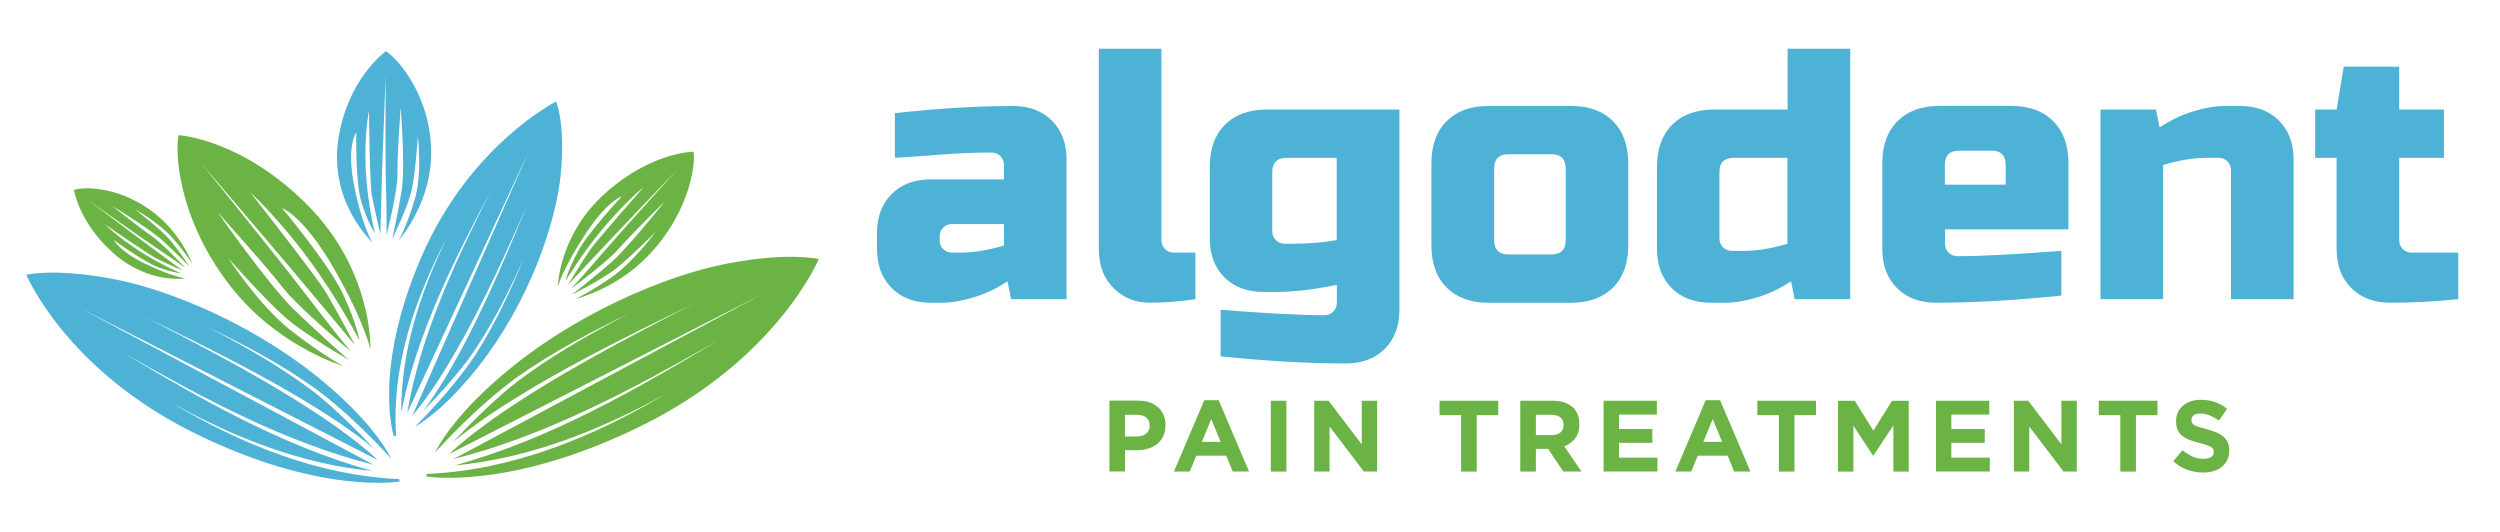
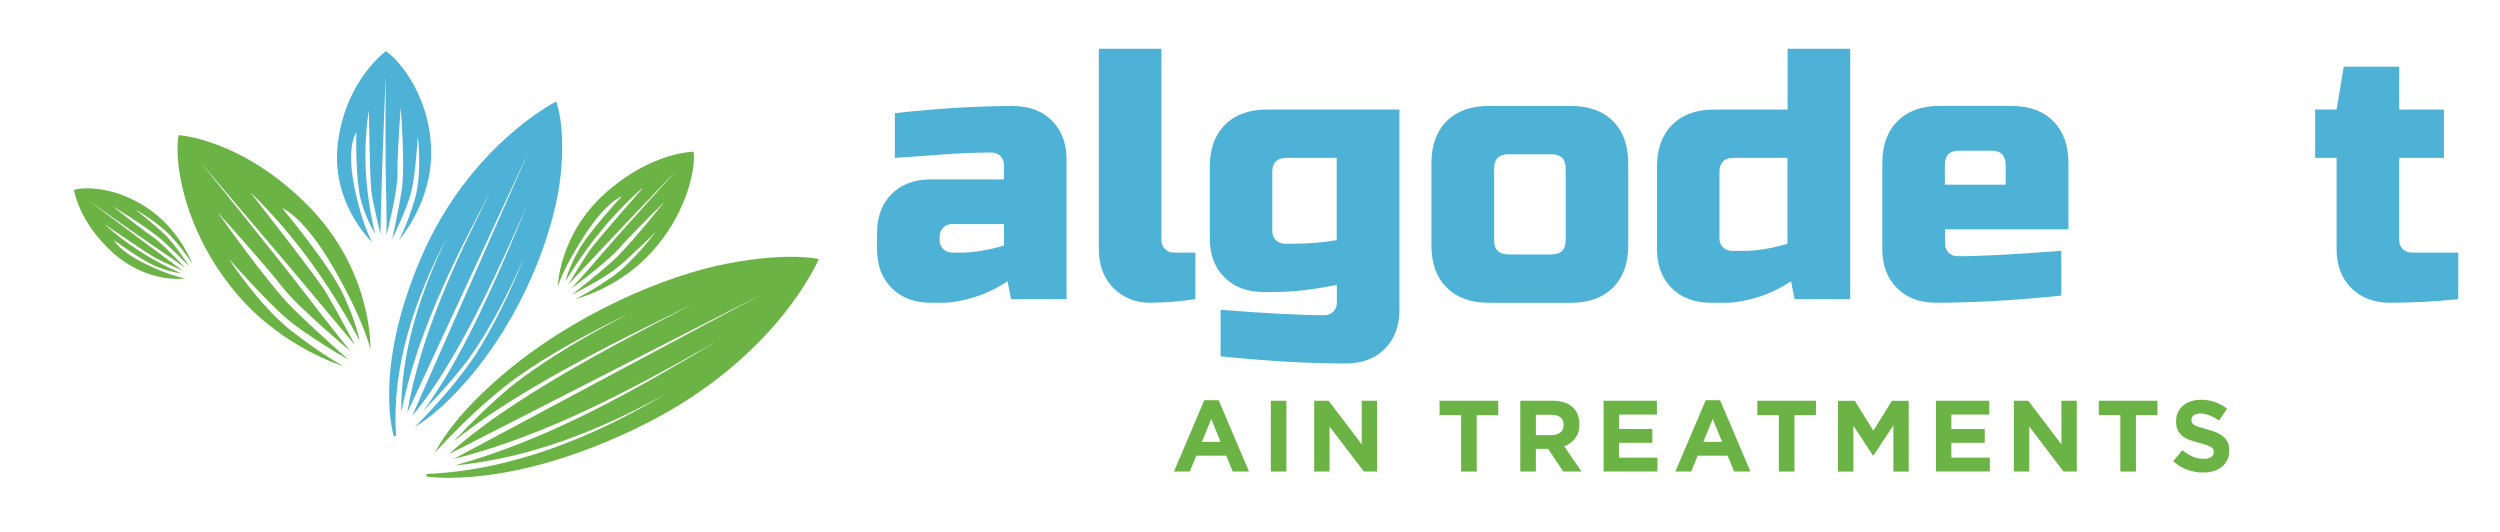
<svg xmlns="http://www.w3.org/2000/svg" id="Layer_1" data-name="Layer 1" viewBox="0 0 469.57 100">
  <defs>
    <style> .cls-1 { fill: #4db2d5; } .cls-2 { fill: #6bb344; } </style>
  </defs>
  <g>
-     <path class="cls-2" d="M218.91,79.9c0,.77-.14,1.45-.42,2.03-.28.58-.66,1.07-1.15,1.46s-1.06.69-1.71.88c-.65.2-1.35.29-2.1.29h-2.22v3.99h-2.93v-13.3h5.43c.8,0,1.51.11,2.14.33s1.16.54,1.6.94c.44.41.77.89,1.01,1.45.23.56.35,1.19.35,1.87v.04ZM215.94,79.92c0-.66-.21-1.16-.64-1.5-.42-.34-1-.51-1.74-.51h-2.26v4.07h2.32c.74,0,1.3-.19,1.71-.58.41-.39.61-.86.61-1.43v-.04Z" />
    <path class="cls-2" d="M231.54,88.57l-1.22-2.98h-5.62l-1.22,2.98h-2.98l5.7-13.4h2.7l5.7,13.4h-3.06ZM227.51,78.69l-1.77,4.31h3.53l-1.77-4.31Z" />
    <path class="cls-2" d="M238.69,88.57v-13.3h2.93v13.3h-2.93Z" />
    <path class="cls-2" d="M256.17,88.57l-6.44-8.46v8.46h-2.89v-13.3h2.7l6.23,8.19v-8.19h2.89v13.3h-2.49Z" />
    <path class="cls-2" d="M277.37,77.97v10.6h-2.93v-10.6h-4.05v-2.7h11.02v2.7h-4.05Z" />
    <path class="cls-2" d="M293.63,88.57l-2.85-4.26h-2.3v4.26h-2.93v-13.3h6.08c1.58,0,2.82.39,3.7,1.16.88.77,1.32,1.85,1.32,3.23v.04c0,1.08-.26,1.95-.79,2.63-.53.68-1.21,1.18-2.06,1.49l3.25,4.75h-3.42ZM293.69,79.81c0-.63-.2-1.11-.61-1.43-.41-.32-.97-.47-1.69-.47h-2.91v3.82h2.96c.72,0,1.28-.17,1.66-.51.39-.34.58-.8.58-1.37v-.04Z" />
    <path class="cls-2" d="M301.2,88.57v-13.3h10.01v2.6h-7.12v2.7h6.27v2.6h-6.27v2.79h7.22v2.6h-10.11Z" />
    <path class="cls-2" d="M325.72,88.57l-1.22-2.98h-5.62l-1.22,2.98h-2.98l5.7-13.4h2.7l5.7,13.4h-3.06ZM321.7,78.69l-1.77,4.31h3.53l-1.77-4.31Z" />
    <path class="cls-2" d="M337.05,77.97v10.6h-2.93v-10.6h-4.05v-2.7h11.02v2.7h-4.05Z" />
    <path class="cls-2" d="M355.63,88.57v-8.68l-3.75,5.68h-.08l-3.68-5.62v8.63h-2.89v-13.3h3.15l3.49,5.62,3.49-5.62h3.15v13.3h-2.89Z" />
    <path class="cls-2" d="M363.63,88.57v-13.3h10.01v2.6h-7.12v2.7h6.27v2.6h-6.27v2.79h7.22v2.6h-10.11Z" />
    <path class="cls-2" d="M387.59,88.57l-6.44-8.46v8.46h-2.89v-13.3h2.7l6.23,8.19v-8.19h2.89v13.3h-2.49Z" />
    <path class="cls-2" d="M401.19,77.97v10.6h-2.93v-10.6h-4.05v-2.7h11.02v2.7h-4.05Z" />
    <path class="cls-2" d="M418.33,86.39c-.24.51-.57.94-1,1.29s-.94.61-1.53.8c-.59.18-1.25.28-1.97.28-1.01,0-2.01-.17-2.98-.52-.98-.35-1.86-.88-2.66-1.61l1.73-2.07c.61.49,1.23.89,1.87,1.18s1.34.44,2.1.44c.61,0,1.08-.11,1.42-.33.33-.22.5-.53.5-.92v-.04c0-.19-.04-.36-.1-.5s-.2-.28-.4-.41c-.2-.13-.47-.25-.82-.38-.35-.13-.8-.26-1.36-.4-.67-.17-1.28-.35-1.82-.55-.54-.2-1.01-.45-1.39-.75s-.67-.67-.88-1.11-.31-.99-.31-1.65v-.04c0-.61.11-1.16.34-1.64.23-.49.54-.91.95-1.26.41-.35.9-.63,1.47-.82.57-.19,1.19-.29,1.88-.29.98,0,1.87.15,2.69.44.82.29,1.57.71,2.25,1.25l-1.52,2.2c-.6-.4-1.18-.72-1.75-.96-.57-.23-1.14-.35-1.71-.35s-1,.11-1.28.33c-.29.22-.43.5-.43.83v.04c0,.21.04.4.12.56.08.16.23.3.45.43.22.13.51.25.88.36.37.11.85.25,1.42.4.67.18,1.27.38,1.8.6s.97.49,1.33.8.63.67.82,1.09.28.92.28,1.5v.04c0,.66-.12,1.25-.36,1.76Z" />
  </g>
  <g>
    <path class="cls-1" d="M168.09,21.25c8.2-.9,15.59-1.34,22.17-1.34,3.05,0,5.49.92,7.32,2.75,1.84,1.84,2.75,4.28,2.75,7.32v26.21h-10.42l-.67-3.36c-2.11,1.39-4.27,2.41-6.48,3.06-2.22.65-4.09.97-5.61.97h-2.35c-3.05,0-5.49-.92-7.32-2.76-1.84-1.84-2.75-4.28-2.75-7.32v-3.02c0-3.05.92-5.49,2.75-7.32s4.28-2.75,7.32-2.75h13.77v-2.69c0-.67-.23-1.23-.67-1.68-.45-.45-1.01-.67-1.68-.67-2.91,0-6.13.13-9.64.4-3.52.27-6.35.47-8.5.6v-8.4ZM180.52,47.45c2.37,0,5.06-.45,8.06-1.34v-4.03h-9.74c-.67,0-1.23.22-1.68.67s-.67,1.01-.67,1.68v.67c0,.67.22,1.23.67,1.68.45.45,1.01.67,1.68.67h1.68Z" />
    <path class="cls-1" d="M224.53,56.19c-3,.45-5.86.67-8.57.67s-4.98-.92-6.82-2.76c-1.84-1.84-2.75-4.28-2.75-7.32V9.15h11.76v35.95c0,.67.22,1.23.67,1.68.45.45,1.01.67,1.68.67h4.03v8.74Z" />
    <path class="cls-1" d="M251.07,53.5c-4.35.9-8.15,1.34-11.42,1.34h-2.35c-3.05,0-5.49-.92-7.32-2.75-1.84-1.84-2.75-4.28-2.75-7.32v-13.44c0-3.36.95-5.99,2.86-7.9s4.54-2.86,7.9-2.86h24.86v37.63c0,3.05-.92,5.49-2.75,7.32-1.84,1.84-4.28,2.75-7.32,2.75-7.03,0-14.87-.45-23.52-1.34v-8.74c8.56.67,15.05,1.01,19.49,1.01.67,0,1.23-.22,1.68-.67.45-.45.67-1.01.67-1.68v-3.36ZM243.01,45.77c2.82,0,5.51-.22,8.06-.67v-15.45h-9.41c-1.79,0-2.69.9-2.69,2.69v11.09c0,.67.22,1.23.67,1.68.45.45,1.01.67,1.68.67h1.68Z" />
    <path class="cls-1" d="M305.83,46.11c0,3.36-.95,5.99-2.86,7.9-1.9,1.9-4.54,2.86-7.9,2.86h-15.45c-3.36,0-5.99-.95-7.9-2.86-1.9-1.9-2.86-4.54-2.86-7.9v-15.45c0-3.36.95-5.99,2.86-7.9s4.54-2.86,7.9-2.86h15.45c3.36,0,5.99.95,7.9,2.86,1.9,1.9,2.86,4.54,2.86,7.9v15.45ZM294.08,31.66c0-1.79-.9-2.69-2.69-2.69h-8.06c-1.79,0-2.69.9-2.69,2.69v13.44c0,1.79.9,2.69,2.69,2.69h8.06c1.79,0,2.69-.9,2.69-2.69v-13.44Z" />
    <path class="cls-1" d="M337.08,56.19l-.67-3.36c-2.11,1.39-4.27,2.41-6.48,3.06-2.22.65-4.09.97-5.61.97h-3.02c-3.05,0-5.49-.92-7.32-2.76-1.84-1.84-2.75-4.28-2.75-7.32v-15.45c0-3.36.95-5.99,2.86-7.9,1.9-1.9,4.54-2.86,7.9-2.86h13.77v-11.42h11.76v47.04h-10.42ZM327.67,47.12c2.37,0,5.06-.45,8.06-1.34v-16.13h-10.08c-1.79,0-2.69.9-2.69,2.69v12.43c0,.67.22,1.23.67,1.68.45.45,1.01.67,1.68.67h2.35Z" />
    <path class="cls-1" d="M387.14,55.52c-8.65.9-16.49,1.34-23.52,1.34-3.05,0-5.49-.92-7.32-2.76-1.84-1.84-2.75-4.28-2.75-7.32v-16.13c0-3.36.95-5.99,2.86-7.9,1.9-1.9,4.54-2.86,7.9-2.86h13.44c3.36,0,5.99.95,7.9,2.86,1.9,1.9,2.86,4.54,2.86,7.9v12.43h-23.18v2.69c0,.67.22,1.23.67,1.68.45.45,1.01.67,1.68.67,4.43,0,10.93-.34,19.49-1.01v8.4ZM367.99,28.3c-1.79,0-2.69.9-2.69,2.69v3.7h11.42v-3.7c0-1.79-.9-2.69-2.69-2.69h-6.05Z" />
-     <path class="cls-1" d="M414.35,29.65c-2.37,0-5.06.45-8.06,1.34v25.2h-11.76V20.57h10.42l.67,3.36c2.11-1.39,4.27-2.41,6.48-3.06,2.22-.65,4.09-.97,5.61-.97h3.02c3.05,0,5.49.92,7.32,2.75,1.84,1.84,2.75,4.28,2.75,7.32v26.21h-11.76v-24.19c0-.67-.22-1.23-.67-1.68-.45-.45-1.01-.67-1.68-.67h-2.35Z" />
    <path class="cls-1" d="M461.72,56.19c-4.35.45-8.6.67-12.77.67-3.05,0-5.49-.92-7.32-2.76-1.84-1.84-2.75-4.28-2.75-7.32v-17.13h-4.03v-9.07h4.03l1.34-8.06h10.42v8.06h8.4v9.07h-8.4v15.45c0,.67.22,1.23.67,1.68.45.45,1.01.67,1.68.67h8.74v8.74Z" />
  </g>
  <g>
-     <path class="cls-1" d="M74.93,89.98c-15.19-.65-29.73-6.58-42.65-14.3,11.58,6.46,24.39,11.54,37.67,12.78-16.81-4.65-32.1-13.38-46.96-22.3,14.99,8.54,30.38,16.89,47.2,21.15-15.44-8.25-39.83-21.27-54.97-29.36,15.46,7.89,40.05,20.45,55.72,28.45-2.37-2.25-5.03-4.23-7.66-6.15-11.31-7.94-23.66-14.31-35.92-20.65,12.43,6.08,24.93,12.17,36.46,19.88,2.17,1.52,4.35,3.06,6.4,4.76-3.21-3.46-6.6-6.76-10.19-9.79-6.53-5.15-13.81-9.28-21.18-13.1,7.06,3.4,14.04,7.1,20.43,11.67,5.2,3.89,9.86,8.41,14.26,13.18-1.61-3.07-4.91-7.7-11.72-13.59-12.91-11.16-29.64-18.16-40.69-20.23-11.05-2.08-16.19-.77-16.19-.77,0,0,7.33,17.61,31.17,29.53,23.84,11.92,38.94,9.3,38.94,9.3,0,0,0-.15-.06-.44,0,0-.05-.03-.05-.03Z" />
    <path class="cls-1" d="M74.4,81.81c-.88-12.73,3.39-25.52,9.56-37.18-5.08,10.39-8.71,21.65-8.59,32.85,2.82-14.54,9.72-28.28,16.84-41.7-6.75,13.47-13.27,27.26-15.72,41.76,6.42-13.81,16.57-35.64,22.86-49.18-6.08,13.79-15.75,35.72-21.9,49.7,1.94-2.23,3.58-4.68,5.17-7.09,6.54-10.34,11.45-21.36,16.36-32.3-4.63,11.06-9.26,22.17-15.56,32.66-1.25,1.99-2.52,3.98-3.95,5.88,3.02-3.07,5.86-6.27,8.43-9.62,4.32-6.04,7.58-12.57,10.53-19.16-2.58,6.28-5.46,12.51-9.22,18.37-3.24,4.78-7.14,9.18-11.3,13.4,2.8-1.69,6.94-4.98,11.94-11.33,9.48-12.04,14.57-26.79,15.48-36.23.91-9.44-.87-13.57-.87-13.57,0,0-16.26,8.13-25.39,29.37-9.13,21.24-5.1,33.51-5.1,33.51,0,0,.14-.02.41-.1,0,0,.02-.04.02-.05Z" />
    <path class="cls-2" d="M80.19,89.02c15.98-.68,31.26-6.92,44.85-15.04-12.18,6.79-25.65,12.13-39.61,13.44,17.68-4.89,33.75-14.07,49.38-23.44-15.76,8.98-31.95,17.76-49.63,22.24,16.24-8.67,41.89-22.37,57.8-30.87-16.26,8.3-42.11,21.5-58.58,29.91,2.49-2.37,5.29-4.45,8.05-6.47,11.89-8.35,24.88-15.04,37.77-21.72-13.07,6.4-26.21,12.79-38.34,20.9-2.29,1.6-4.58,3.22-6.73,5,3.37-3.64,6.94-7.1,10.72-10.29,6.87-5.42,14.52-9.76,22.27-13.78-7.43,3.58-14.76,7.47-21.48,12.27-5.47,4.09-10.37,8.85-14.99,13.86,1.69-3.23,5.17-8.1,12.32-14.28,13.57-11.73,31.17-19.09,42.78-21.28,11.62-2.19,17.02-.81,17.02-.81,0,0-7.71,18.52-32.78,31.05-25.07,12.54-40.94,9.78-40.94,9.78,0,0,0-.16.07-.46,0,0,.05-.03.05-.03Z" />
    <path class="cls-2" d="M64.57,68.79s-11.16-3.28-19.77-13.21c-8.61-9.93-10.75-20.18-11.24-24.28-.49-4.1,0-5.91,0-5.91,0,0,11.81.66,24.2,13.13s11.81,27.07,11.81,27.07c0,0-1.07-5.09-6.81-15.09-5.74-10.01-9.76-11.4-9.76-11.4,0,0,8.78,10.5,11.4,16.08,2.63,5.58,3.12,8.78,3.12,8.78,0,0-4.02-7.88-9.84-15.67s-10.66-12.14-10.66-12.14c0,0,12.47,15.83,14.27,18.87s5.41,9.84,5.41,9.84c0,0-7.63-9.19-12.14-14.52-4.51-5.33-16.82-19.77-16.82-19.77,0,0,15.18,18.79,19.61,24.61s8.45,10.75,8.45,10.75c0,0-9.84-8.2-12.8-12.06s-12.14-14.03-12.14-14.03c0,0,9.43,13.45,14.11,18.05,4.68,4.59,10.5,9.68,10.5,9.68,0,0-8.04-4.59-11.89-7.96s-10.66-11.07-10.66-11.07c0,0,5.74,8.86,11.73,13.54s9.93,6.73,9.93,6.73Z" />
    <path class="cls-2" d="M107.97,56.19s7.55-1.76,13.66-8.03c6.11-6.28,7.92-13.02,8.41-15.73s.23-3.93.23-3.93c0,0-7.89-.01-16.61,7.81s-8.9,17.56-8.9,17.56c0,0,.9-3.34,5.11-9.78s6.93-7.21,6.93-7.21c0,0-6.24,6.65-8.2,10.26s-2.41,5.72-2.41,5.72c0,0,2.98-5.09,7.15-10.05s7.56-7.67,7.56-7.67c0,0-8.9,10.06-10.22,12.01s-3.98,6.34-3.98,6.34c0,0,5.43-5.82,8.63-9.2s11.95-12.51,11.95-12.51c0,0-10.82,11.92-13.99,15.63s-6.03,6.83-6.03,6.83c0,0,6.86-5.08,8.98-7.54s8.62-8.87,8.62-8.87c0,0-6.79,8.59-10.08,11.47-3.29,2.88-7.36,6.04-7.36,6.04,0,0,5.53-2.75,8.22-4.84s7.52-6.96,7.52-6.96c0,0-4.16,5.68-8.32,8.56s-6.86,4.1-6.86,4.1Z" />
    <path class="cls-2" d="M36.12,49.51s-2.12-5.65-7.28-9.6-10.15-4.5-12.13-4.54-2.81.32-2.81.32c0,0,.9,6.13,7.46,11.92,6.56,5.78,13.49,4.68,13.49,4.68,0,0-2.48-.28-7.53-2.73-5.05-2.45-5.92-4.47-5.92-4.47,0,0,5.44,4.01,8.23,5.07,2.79,1.06,4.34,1.15,4.34,1.15,0,0-3.95-1.67-7.96-4.28s-6.32-4.9-6.32-4.9c0,0,8.17,5.64,9.7,6.42s4.96,2.29,4.96,2.29c0,0-4.76-3.48-7.52-5.54-2.77-2.06-10.26-7.7-10.26-7.7,0,0,9.71,6.89,12.7,8.89s5.54,3.82,5.54,3.82c0,0-4.4-4.69-6.38-6.02s-7.29-5.57-7.29-5.57c0,0,6.88,4.19,9.3,6.38,2.42,2.19,5.14,4.95,5.14,4.95,0,0-2.59-3.95-4.39-5.77s-5.81-4.96-5.81-4.96c0,0,4.51,2.51,7.03,5.38s3.7,4.81,3.7,4.81Z" />
    <path class="cls-1" d="M74.92,45.12s5.59-6.35,6.03-15.11c.44-8.75-3.54-14.98-5.37-17.32s-3.1-3.07-3.1-3.07c0,0-7.4,5.26-8.98,16.91-1.58,11.65,6.46,19.01,6.46,19.01,0,0-1.97-3.09-3.45-10.69s.42-10,.42-10c0,0-.25,9.12.96,13.12s2.56,5.87,2.56,5.87c0,0-1.5-5.77-1.77-12.25s.62-10.76.62-10.76c0,0,.13,13.43.54,15.76s1.61,7.38,1.61,7.38c0,0,.18-7.96.34-12.61s.65-17.29.65-17.29c0,0-.1,16.1.06,20.97s.1,9.11.1,9.11c0,0,2.15-8.37,2.06-11.6s.6-12.36.6-12.36c0,0,.87,10.93.22,15.27s-1.81,9.41-1.81,9.41c0,0,2.86-5.74,3.63-9.09s1.18-10.2,1.18-10.2c0,0,.88,7-.59,11.93s-2.98,7.63-2.98,7.63Z" />
  </g>
</svg>